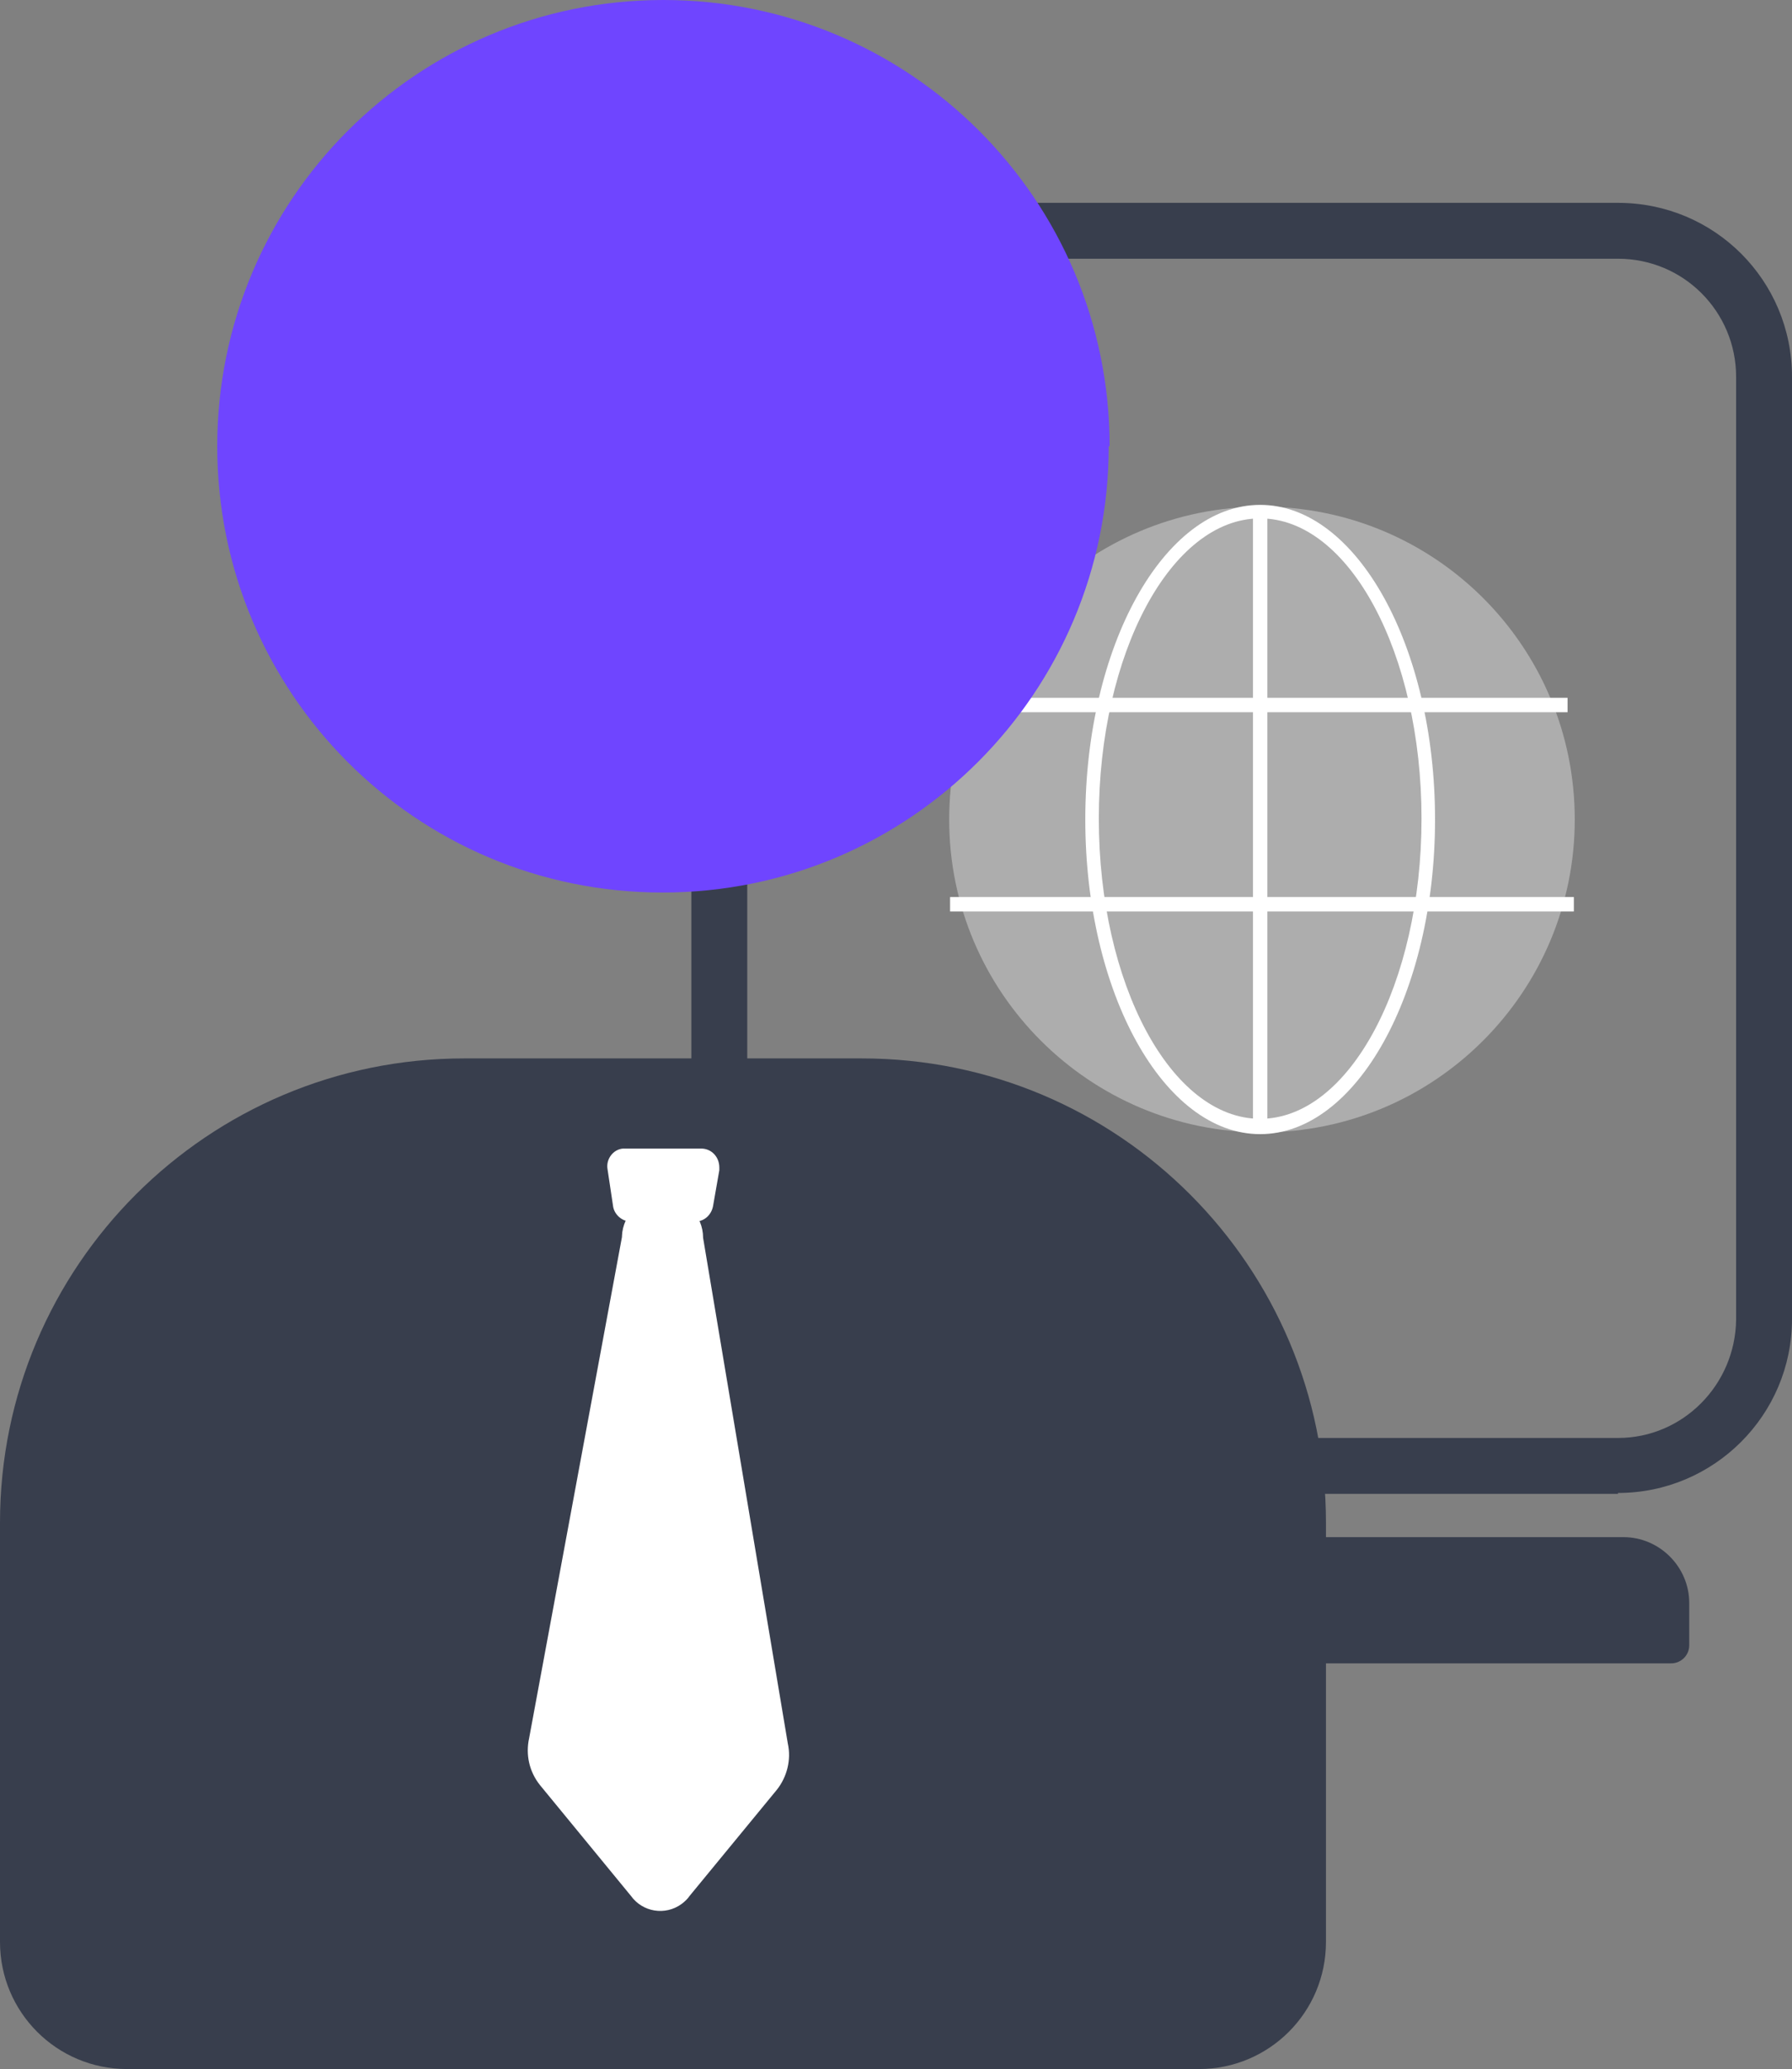
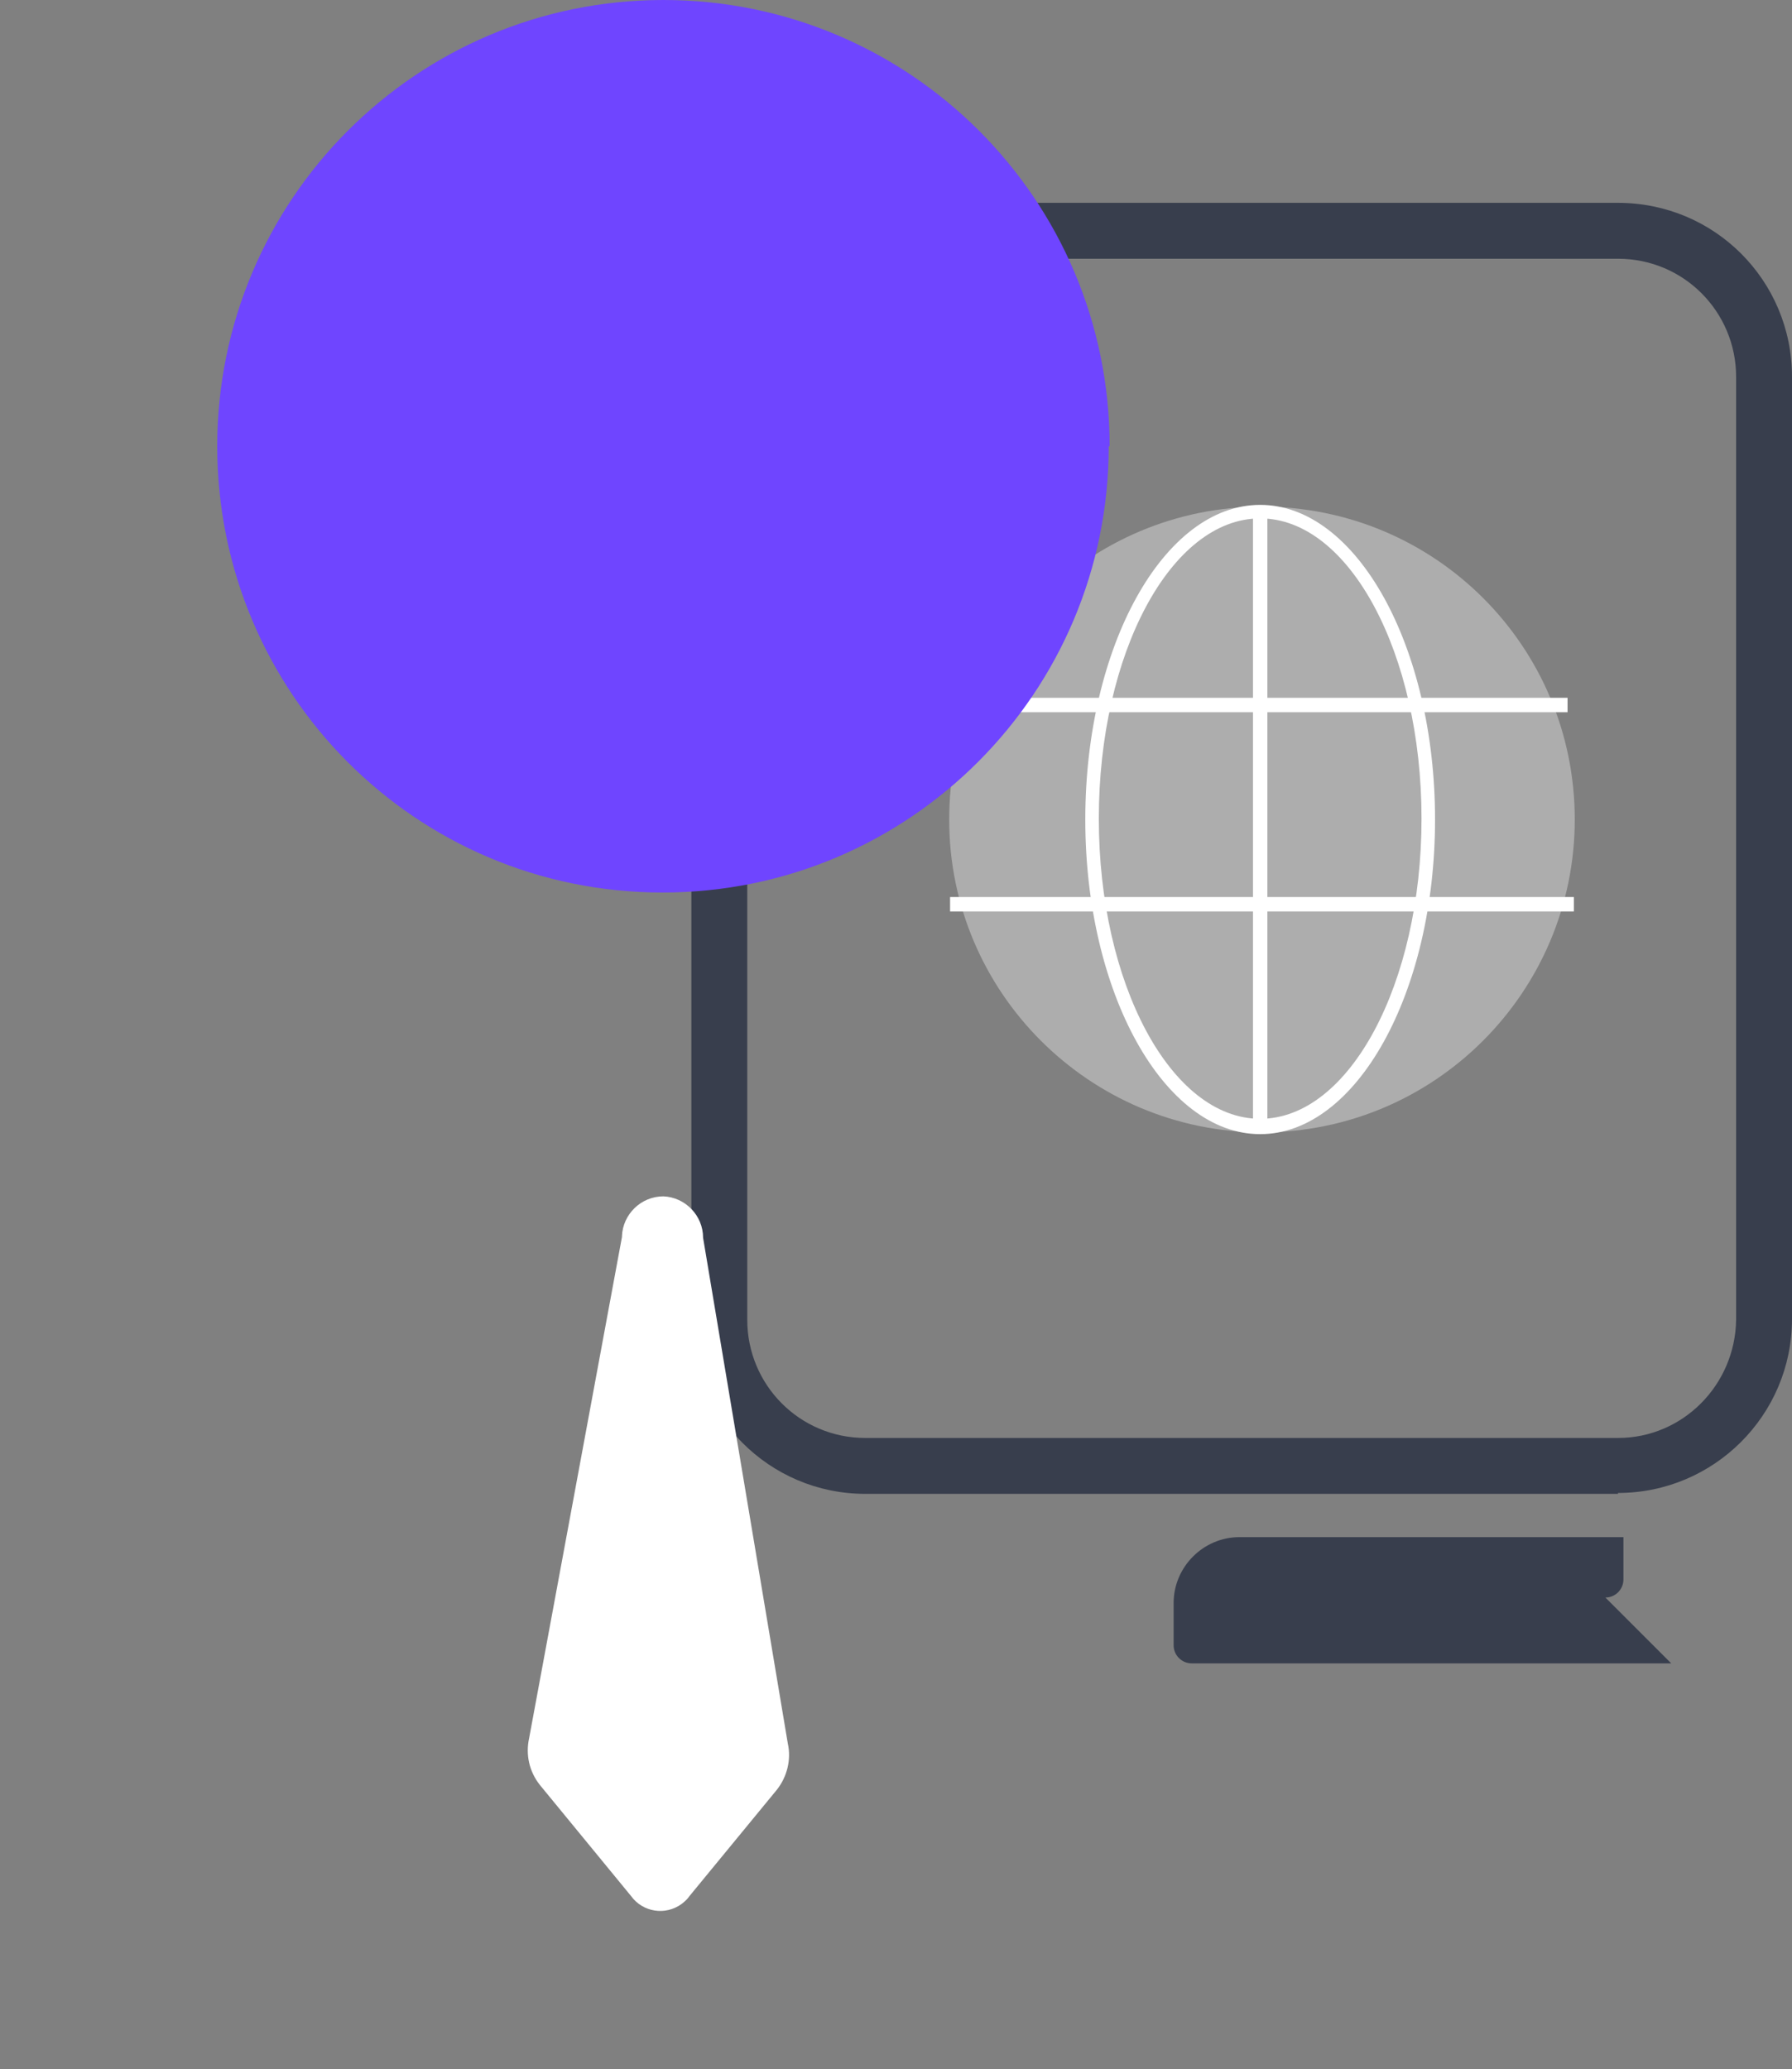
<svg xmlns="http://www.w3.org/2000/svg" id="Capa_2" data-name="Capa 2" viewBox="0 0 19.88 22.95">
  <rect x="0" y="0" width="19.88" height="22.95" fill="#808080" stroke="none" />
  <defs>
    <style> .cls-1 { fill: none; } .cls-2 { fill: #6f45ff; } .cls-3 { fill: #fff; } .cls-4 { fill: #383e4d; } .cls-5 { fill: #adadad; } .cls-6 { clip-path: url(#clippath); } </style>
    <clipPath id="clippath">
      <rect class="cls-1" width="19.88" height="22.95" />
    </clipPath>
  </defs>
  <g id="Capa_1-2" data-name="Capa 1">
    <g id="Grupo_2777" data-name="Grupo 2777">
      <g class="cls-6">
        <g id="Grupo_2776" data-name="Grupo 2776">
          <path id="Trazado_1761" data-name="Trazado 1761" class="cls-5" d="M17.47,9.09c0,1.91-1.55,3.47-3.47,3.47-1.91,0-3.47-1.55-3.47-3.47s1.55-3.47,3.47-3.47,3.47,1.55,3.47,3.47h0" />
          <path id="Trazado_1762" data-name="Trazado 1762" class="cls-3" d="M13.98,12.58c-1.07,0-1.94-1.57-1.94-3.49s.87-3.49,1.94-3.49,1.94,1.57,1.94,3.49-.87,3.49-1.94,3.49M13.98,5.75c-.99,0-1.79,1.5-1.79,3.33s.8,3.33,1.79,3.33,1.79-1.5,1.79-3.33-.8-3.33-1.79-3.33" />
          <rect id="Rectángulo_1453" data-name="Rectángulo 1453" class="cls-3" x="13.9" y="5.62" width=".16" height="6.93" />
          <rect id="Rectángulo_1454" data-name="Rectángulo 1454" class="cls-3" x="10.62" y="7.74" width="6.77" height=".16" />
          <rect id="Rectángulo_1455" data-name="Rectángulo 1455" class="cls-3" x="10.54" y="9.95" width="6.92" height=".16" />
          <path id="Trazado_1763" data-name="Trazado 1763" class="cls-4" d="M17.95,16.57h-8.35c-1.07,0-1.93-.87-1.93-1.94V4.18c0-1.07.86-1.93,1.93-1.93h8.35c1.07,0,1.93.86,1.93,1.93v10.45c0,1.07-.87,1.93-1.93,1.93M9.6,2.88c-.72,0-1.31.58-1.31,1.31v10.45c0,.72.58,1.31,1.31,1.31h8.35c.72,0,1.3-.59,1.31-1.31V4.18c0-.72-.58-1.31-1.31-1.31h-8.35Z" />
-           <path id="Trazado_1764" data-name="Trazado 1764" class="cls-4" d="M13.31,22.95H1.41c-.78,0-1.41-.63-1.41-1.41v-4.65c0-2.85,2.31-5.15,5.15-5.15h4.41c2.85,0,5.15,2.31,5.15,5.15v4.65c0,.78-.63,1.41-1.41,1.41" />
          <path id="Trazado_1765" data-name="Trazado 1765" class="cls-2" d="M12.3,4.95c0,2.73-2.21,4.95-4.95,4.95S2.41,7.68,2.41,4.95,4.62,0,7.36,0c0,0,0,0,0,0,2.73,0,4.95,2.21,4.95,4.95h0" />
          <path id="Trazado_1766" data-name="Trazado 1766" class="cls-3" d="M6.9,13.72l-1.03,5.56c-.04.18,0,.37.12.52l1.01,1.23c.13.18.38.22.56.09.04-.03.07-.06.09-.09l.97-1.18c.11-.14.16-.33.12-.51l-.94-5.61c0-.25-.2-.45-.44-.46-.25,0-.45.2-.46.44h0" />
-           <path id="Trazado_1767" data-name="Trazado 1767" class="cls-3" d="M7.7,13.55h-.7c-.1,0-.19-.08-.2-.18l-.06-.4c-.02-.11.06-.22.17-.23,0,0,.02,0,.03,0h.84c.11,0,.2.09.2.21,0,.01,0,.02,0,.03l-.07.4c-.02.1-.1.17-.2.17" />
-           <path id="Trazado_1768" data-name="Trazado 1768" class="cls-4" d="M18.54,18.45h-5.32c-.11,0-.2-.09-.2-.2v-.47c0-.4.33-.73.73-.73h4.26c.4,0,.73.33.73.73h0v.47c0,.11-.09.2-.2.2" />
+           <path id="Trazado_1768" data-name="Trazado 1768" class="cls-4" d="M18.54,18.45h-5.32c-.11,0-.2-.09-.2-.2v-.47c0-.4.33-.73.73-.73h4.26h0v.47c0,.11-.09.2-.2.2" />
        </g>
      </g>
    </g>
  </g>
</svg>